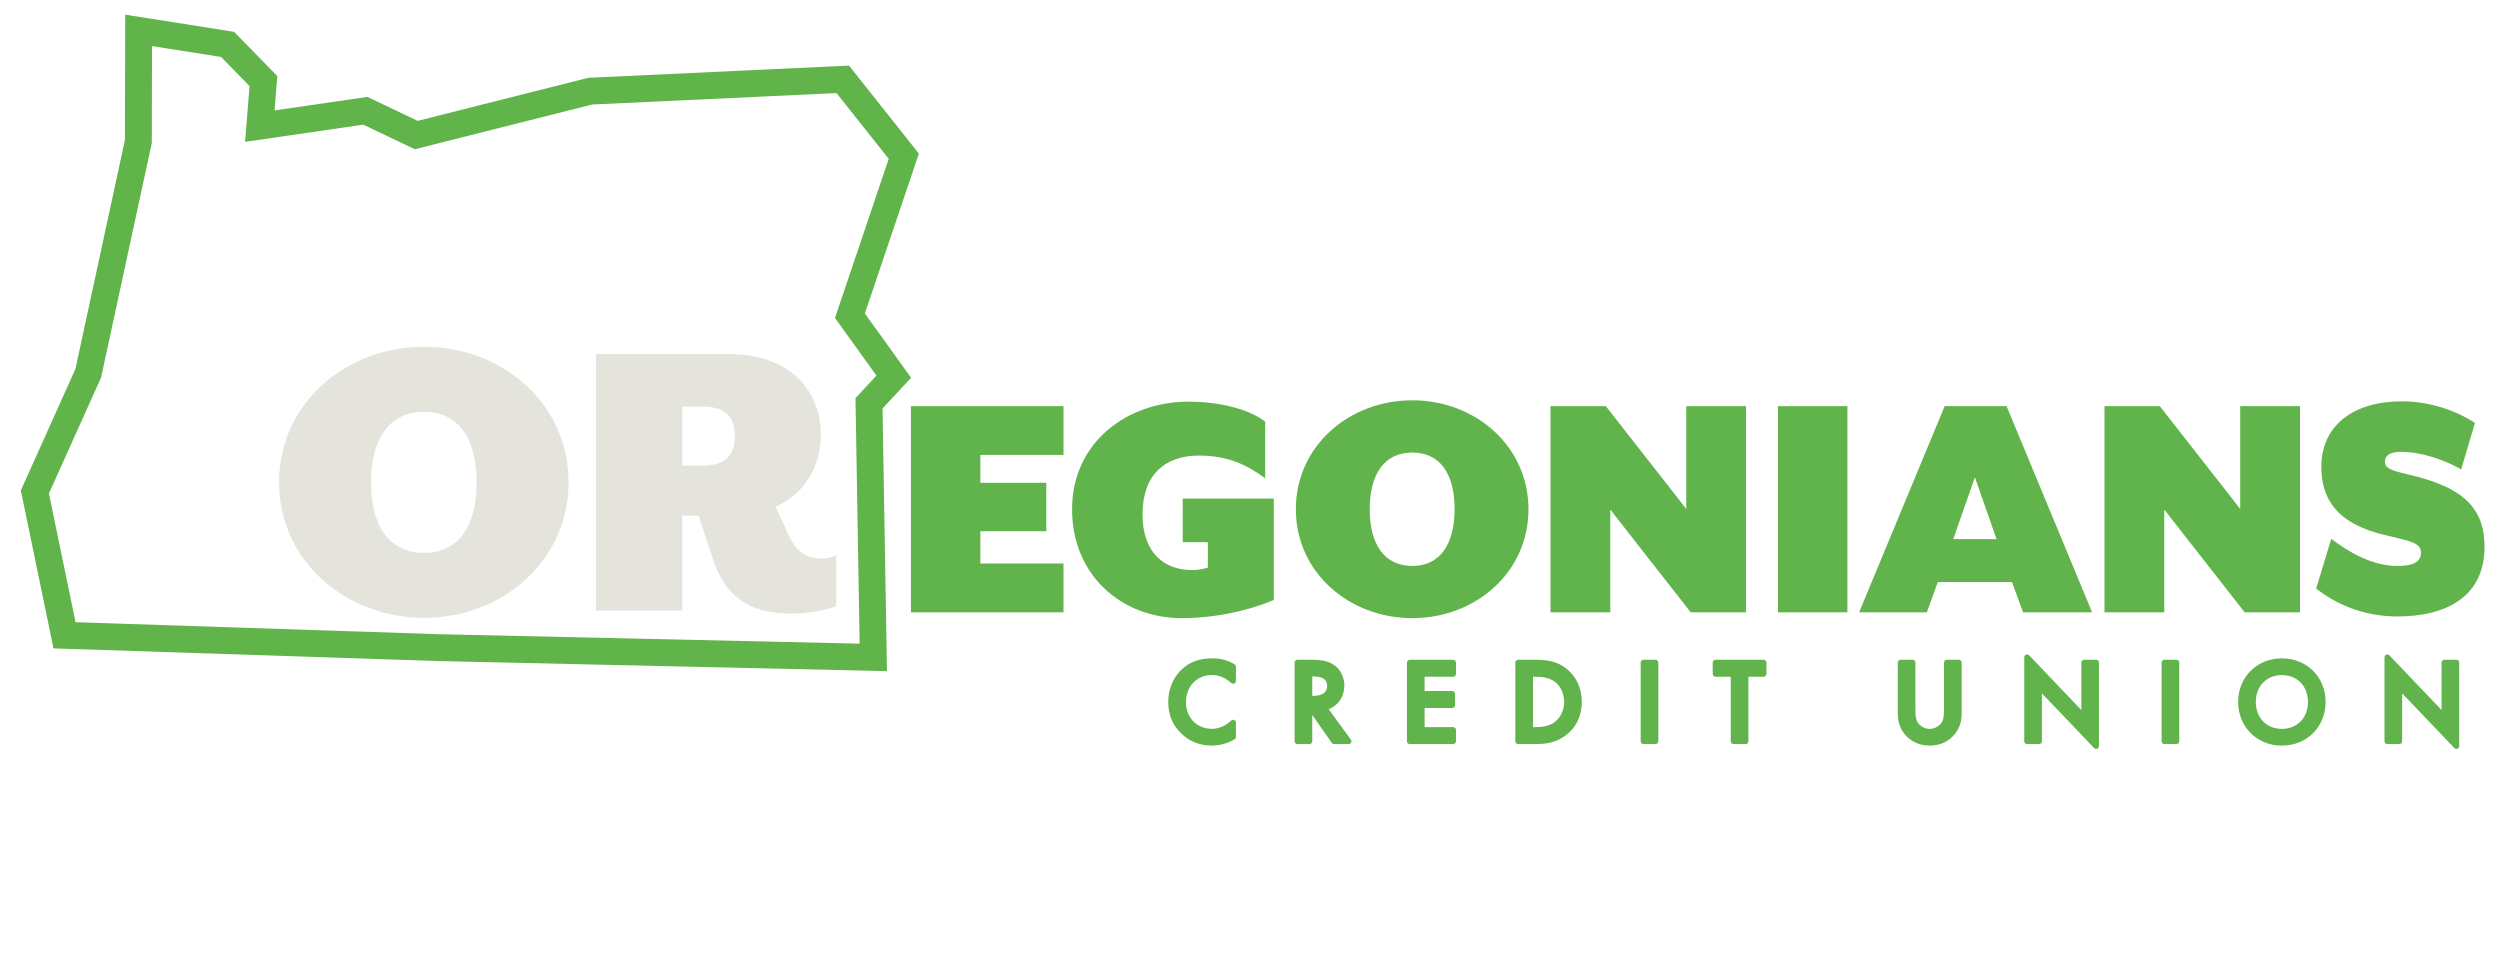
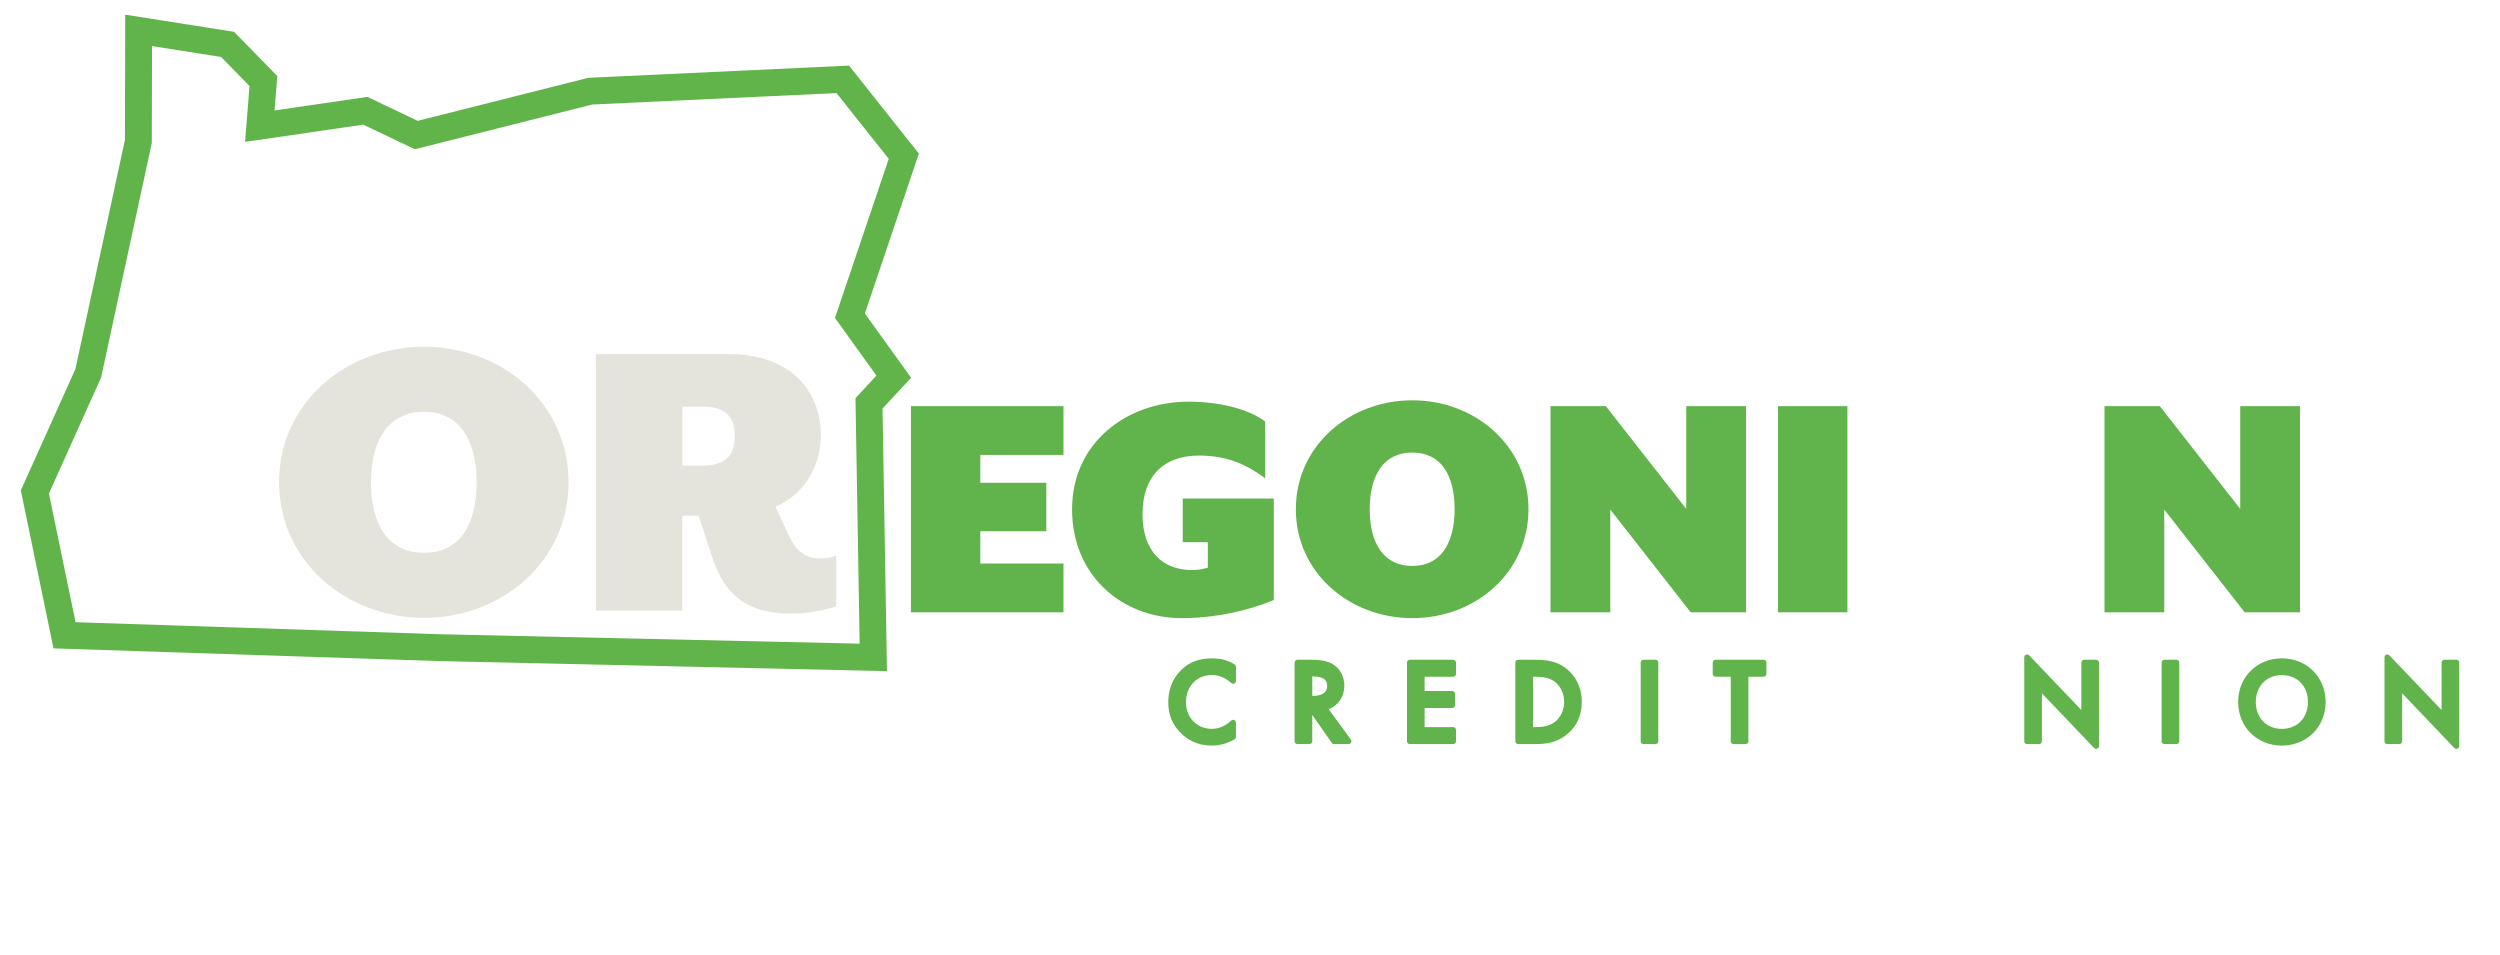
<svg xmlns="http://www.w3.org/2000/svg" width="144" height="55" viewBox="0 0 144 55" fill="none">
  <g clip-path="url(#clip0_36_98)">
    <path d="M52.469 35.27H61.257V32.458H56.467V30.599H60.267V27.808H56.467V26.204H61.257V23.394H52.469V35.27Z" fill="#61B44B" />
    <path d="M68.126 31.231H69.571V32.696C69.273 32.775 69.077 32.834 68.66 32.834C66.998 32.834 65.81 31.784 65.81 29.627C65.81 27.33 67.116 26.241 69.055 26.241C70.757 26.241 71.846 26.796 72.875 27.548V24.283C71.885 23.53 70.164 23.135 68.461 23.135C64.917 23.135 61.751 25.49 61.751 29.331C61.751 33.172 64.641 35.605 68.066 35.605C70.6 35.605 72.657 34.872 73.371 34.557V28.717H68.126V31.231Z" fill="#61B44B" />
    <path d="M81.35 23.057C77.708 23.057 74.641 25.69 74.641 29.331C74.641 32.972 77.709 35.605 81.35 35.605C84.991 35.605 88.04 32.972 88.04 29.331C88.04 25.69 84.972 23.057 81.35 23.057ZM81.35 32.598C79.707 32.598 78.896 31.311 78.896 29.333C78.896 27.355 79.707 26.067 81.35 26.067C82.993 26.067 83.785 27.355 83.785 29.333C83.785 31.311 82.974 32.598 81.35 32.598Z" fill="#61B44B" />
    <path d="M100.571 23.394H97.127V29.312L92.496 23.394H89.309V35.27H92.753V29.352L97.385 35.27H100.571V23.394Z" fill="#61B44B" />
    <path d="M106.411 23.394H102.412V35.27H106.411V23.394Z" fill="#61B44B" />
-     <path d="M115.576 23.394H112.013L107.085 35.27H110.984L111.618 33.528H115.893L116.527 35.27H120.506L115.578 23.394H115.576ZM112.507 31.054L113.754 27.491L115.001 31.054H112.507Z" fill="#61B44B" />
    <path d="M124.662 29.352L129.293 35.27H132.48V23.394H129.036V29.312L124.405 23.394H121.218V35.27H124.662V29.352Z" fill="#61B44B" />
-     <path d="M138.717 27.332C137.628 27.075 137.371 26.956 137.371 26.56C137.371 26.223 137.727 26.025 138.281 26.025C139.509 26.025 140.815 26.5 141.765 27.035L142.556 24.362C141.508 23.67 140.003 23.116 138.34 23.116C135.569 23.116 133.708 24.5 133.708 26.896C133.708 28.717 134.579 30.202 137.527 30.856C138.953 31.192 139.447 31.291 139.447 31.846C139.447 32.439 138.854 32.598 138.101 32.598C136.617 32.598 135.27 31.787 134.281 31.035L133.41 33.905C134.459 34.716 136.003 35.508 138.101 35.508C140.694 35.508 143.109 34.518 143.109 31.49C143.109 29.273 141.882 28.045 138.714 27.334L138.717 27.332Z" fill="#61B44B" />
    <path d="M51.09 38.658L25.232 38.077L3.081 37.346L1.199 28.249L4.343 21.259L7.195 8.066L7.213 0.845L13.482 1.833L15.972 4.38L15.815 6.361L21.162 5.581L24.057 6.961L33.882 4.482L48.903 3.778L52.927 8.848L49.816 18.056L52.48 21.759L50.834 23.53L51.09 38.659V38.658ZM4.351 35.839L25.274 36.53L49.515 37.074L49.275 22.934L50.482 21.633L48.095 18.314L51.191 9.15L48.184 5.362L34.11 6.02L23.894 8.596L20.92 7.179L14.116 8.172L14.373 4.957L12.735 3.281L8.757 2.655L8.744 8.234L5.822 21.747L2.818 28.427L4.352 35.841L4.351 35.839Z" fill="#60B44A" />
    <path d="M16.076 27.78C16.076 23.249 19.894 19.974 24.426 19.974C28.957 19.974 32.749 23.249 32.749 27.78C32.749 32.312 28.931 35.587 24.426 35.587C19.92 35.587 16.076 32.312 16.076 27.78ZM27.454 27.78C27.454 25.318 26.445 23.717 24.424 23.717C22.404 23.717 21.37 25.318 21.37 27.78C21.37 30.243 22.379 31.844 24.424 31.844C26.469 31.844 27.454 30.243 27.454 27.78Z" fill="#E4E3DC" />
    <path d="M41.048 32.164L40.236 29.702H39.3V35.169H34.324V20.393H41.959C45.678 20.393 47.279 22.659 47.279 25.048C47.279 26.945 46.269 28.496 44.668 29.186L45.456 30.887C45.876 31.772 46.417 32.167 47.279 32.167C47.623 32.167 47.846 32.119 48.166 31.995V34.926C47.378 35.197 46.344 35.345 45.629 35.345C43.634 35.345 41.91 34.779 41.048 32.167V32.164ZM40.458 26.82C41.64 26.82 42.331 26.352 42.331 25.12C42.331 23.888 41.642 23.42 40.458 23.42H39.301V26.818H40.458V26.82Z" fill="#E4E3DC" />
    <path d="M71.117 38.272C70.741 38.032 70.328 37.921 69.82 37.921C69.086 37.921 68.531 38.123 68.071 38.557C67.716 38.893 67.292 39.493 67.292 40.447C67.292 41.188 67.547 41.788 68.069 42.277C68.391 42.583 68.95 42.947 69.784 42.947C70.052 42.947 70.582 42.9 71.11 42.584C71.159 42.555 71.19 42.502 71.19 42.445V41.622C71.19 41.557 71.151 41.499 71.092 41.473C71.032 41.447 70.964 41.46 70.917 41.504C70.686 41.721 70.307 41.981 69.806 41.981C68.94 41.981 68.311 41.336 68.311 40.446C68.311 39.555 68.922 38.882 69.8 38.882C70.211 38.882 70.579 39.033 70.92 39.342C70.967 39.386 71.037 39.395 71.095 39.37C71.154 39.343 71.191 39.285 71.191 39.222V38.406C71.191 38.35 71.164 38.298 71.117 38.269V38.272Z" fill="#61B44B" />
    <path d="M76.532 40.849C77.088 40.632 77.434 40.124 77.434 39.496C77.434 39.257 77.374 38.664 76.826 38.295C76.517 38.087 76.145 38.002 75.539 38.002H74.731C74.641 38.002 74.568 38.076 74.568 38.165V42.697C74.568 42.786 74.641 42.859 74.731 42.859H75.423C75.513 42.859 75.586 42.786 75.586 42.697V41.183L76.711 42.789C76.742 42.833 76.79 42.859 76.844 42.859H77.679C77.741 42.859 77.796 42.825 77.824 42.77C77.852 42.715 77.847 42.65 77.811 42.601L76.532 40.849ZM75.641 40.081H75.586V38.966H75.661C76.361 38.966 76.442 39.274 76.442 39.503C76.442 39.981 76.007 40.081 75.641 40.081Z" fill="#61B44B" />
    <path d="M83.703 38.002H81.204C81.114 38.002 81.041 38.076 81.041 38.165V42.697C81.041 42.786 81.114 42.859 81.204 42.859H83.703C83.793 42.859 83.866 42.786 83.866 42.697V42.045C83.866 41.956 83.793 41.882 83.703 41.882H82.058V40.78H83.648C83.737 40.78 83.811 40.707 83.811 40.618V39.966C83.811 39.877 83.737 39.803 83.648 39.803H82.058V38.981H83.703C83.793 38.981 83.866 38.908 83.866 38.819V38.167C83.866 38.077 83.793 38.004 83.703 38.004V38.002Z" fill="#61B44B" />
    <path d="M90.178 38.475C89.65 38.082 89.082 38.002 88.397 38.002H87.446C87.356 38.002 87.283 38.076 87.283 38.165V42.697C87.283 42.786 87.356 42.859 87.446 42.859H88.384C89.076 42.859 89.583 42.783 90.134 42.394C90.765 41.949 91.113 41.253 91.113 40.434C91.113 39.615 90.773 38.924 90.178 38.475ZM89.543 41.595C89.201 41.848 88.792 41.882 88.437 41.882H88.301V38.981H88.437C88.775 38.981 89.206 39.014 89.551 39.262C89.814 39.454 90.095 39.864 90.095 40.436C90.095 41.104 89.708 41.469 89.543 41.596V41.595Z" fill="#61B44B" />
    <path d="M95.358 38.002H94.665C94.576 38.002 94.503 38.075 94.503 38.165V42.697C94.503 42.786 94.576 42.859 94.665 42.859H95.358C95.448 42.859 95.52 42.786 95.52 42.697V38.165C95.52 38.075 95.448 38.002 95.358 38.002Z" fill="#61B44B" />
    <path d="M101.586 38.002H98.815C98.725 38.002 98.652 38.076 98.652 38.165V38.817C98.652 38.906 98.725 38.979 98.815 38.979H99.691V42.695C99.691 42.784 99.764 42.858 99.853 42.858H100.546C100.635 42.858 100.708 42.784 100.708 42.695V38.979H101.585C101.674 38.979 101.747 38.906 101.747 38.817V38.165C101.747 38.076 101.674 38.002 101.585 38.002H101.586Z" fill="#61B44B" />
-     <path d="M112.828 38.002H112.135C112.046 38.002 111.973 38.076 111.973 38.165V40.896C111.973 41.143 111.963 41.401 111.853 41.595C111.739 41.788 111.477 41.983 111.15 41.983C110.824 41.983 110.562 41.788 110.45 41.596C110.338 41.401 110.328 41.143 110.328 40.896V38.165C110.328 38.076 110.255 38.002 110.165 38.002H109.473C109.384 38.002 109.311 38.076 109.311 38.165V41.079C109.311 41.601 109.462 42.022 109.775 42.365C110.021 42.63 110.458 42.947 111.152 42.947C111.846 42.947 112.283 42.63 112.529 42.363C112.841 42.02 112.992 41.601 112.992 41.079V38.165C112.992 38.076 112.919 38.002 112.829 38.002H112.828Z" fill="#61B44B" />
    <path d="M120.74 38.002H120.047C119.958 38.002 119.885 38.076 119.885 38.165V40.897L116.878 37.747C116.832 37.699 116.762 37.684 116.699 37.708C116.637 37.733 116.597 37.793 116.597 37.859V42.697C116.597 42.786 116.67 42.859 116.759 42.859H117.452C117.541 42.859 117.614 42.786 117.614 42.697V39.937L120.621 43.087C120.652 43.119 120.696 43.137 120.738 43.137C120.758 43.137 120.779 43.134 120.798 43.126C120.86 43.101 120.901 43.041 120.901 42.975V38.165C120.901 38.076 120.828 38.002 120.738 38.002H120.74Z" fill="#61B44B" />
    <path d="M125.364 38.002H124.671C124.582 38.002 124.509 38.075 124.509 38.165V42.697C124.509 42.786 124.582 42.859 124.671 42.859H125.364C125.453 42.859 125.526 42.786 125.526 42.697V38.165C125.526 38.075 125.453 38.002 125.364 38.002Z" fill="#61B44B" />
    <path d="M131.436 37.921C129.999 37.921 128.917 39.002 128.917 40.434C128.917 41.866 130.001 42.947 131.436 42.947C132.872 42.947 133.956 41.866 133.956 40.434C133.956 39.002 132.873 37.921 131.436 37.921ZM131.436 41.983C130.552 41.983 129.934 41.346 129.934 40.434C129.934 39.522 130.552 38.885 131.436 38.885C132.321 38.885 132.938 39.522 132.938 40.434C132.938 41.346 132.321 41.983 131.436 41.983Z" fill="#61B44B" />
    <path d="M141.49 38.002H140.797C140.708 38.002 140.635 38.076 140.635 38.165V40.897L137.628 37.747C137.582 37.699 137.511 37.684 137.449 37.708C137.387 37.733 137.347 37.793 137.347 37.859V42.697C137.347 42.786 137.42 42.859 137.509 42.859H138.202C138.291 42.859 138.364 42.786 138.364 42.697V39.937L141.371 43.087C141.402 43.119 141.446 43.137 141.488 43.137C141.508 43.137 141.529 43.134 141.548 43.126C141.61 43.101 141.651 43.041 141.651 42.975V38.165C141.651 38.076 141.578 38.002 141.488 38.002H141.49Z" fill="#61B44B" />
  </g>
  <defs>
    <clipPath id="clip0_36_98">
      <rect width="143.26" height="53.921" fill="white" transform="translate(0.282 0.437)" />
    </clipPath>
  </defs>
</svg>